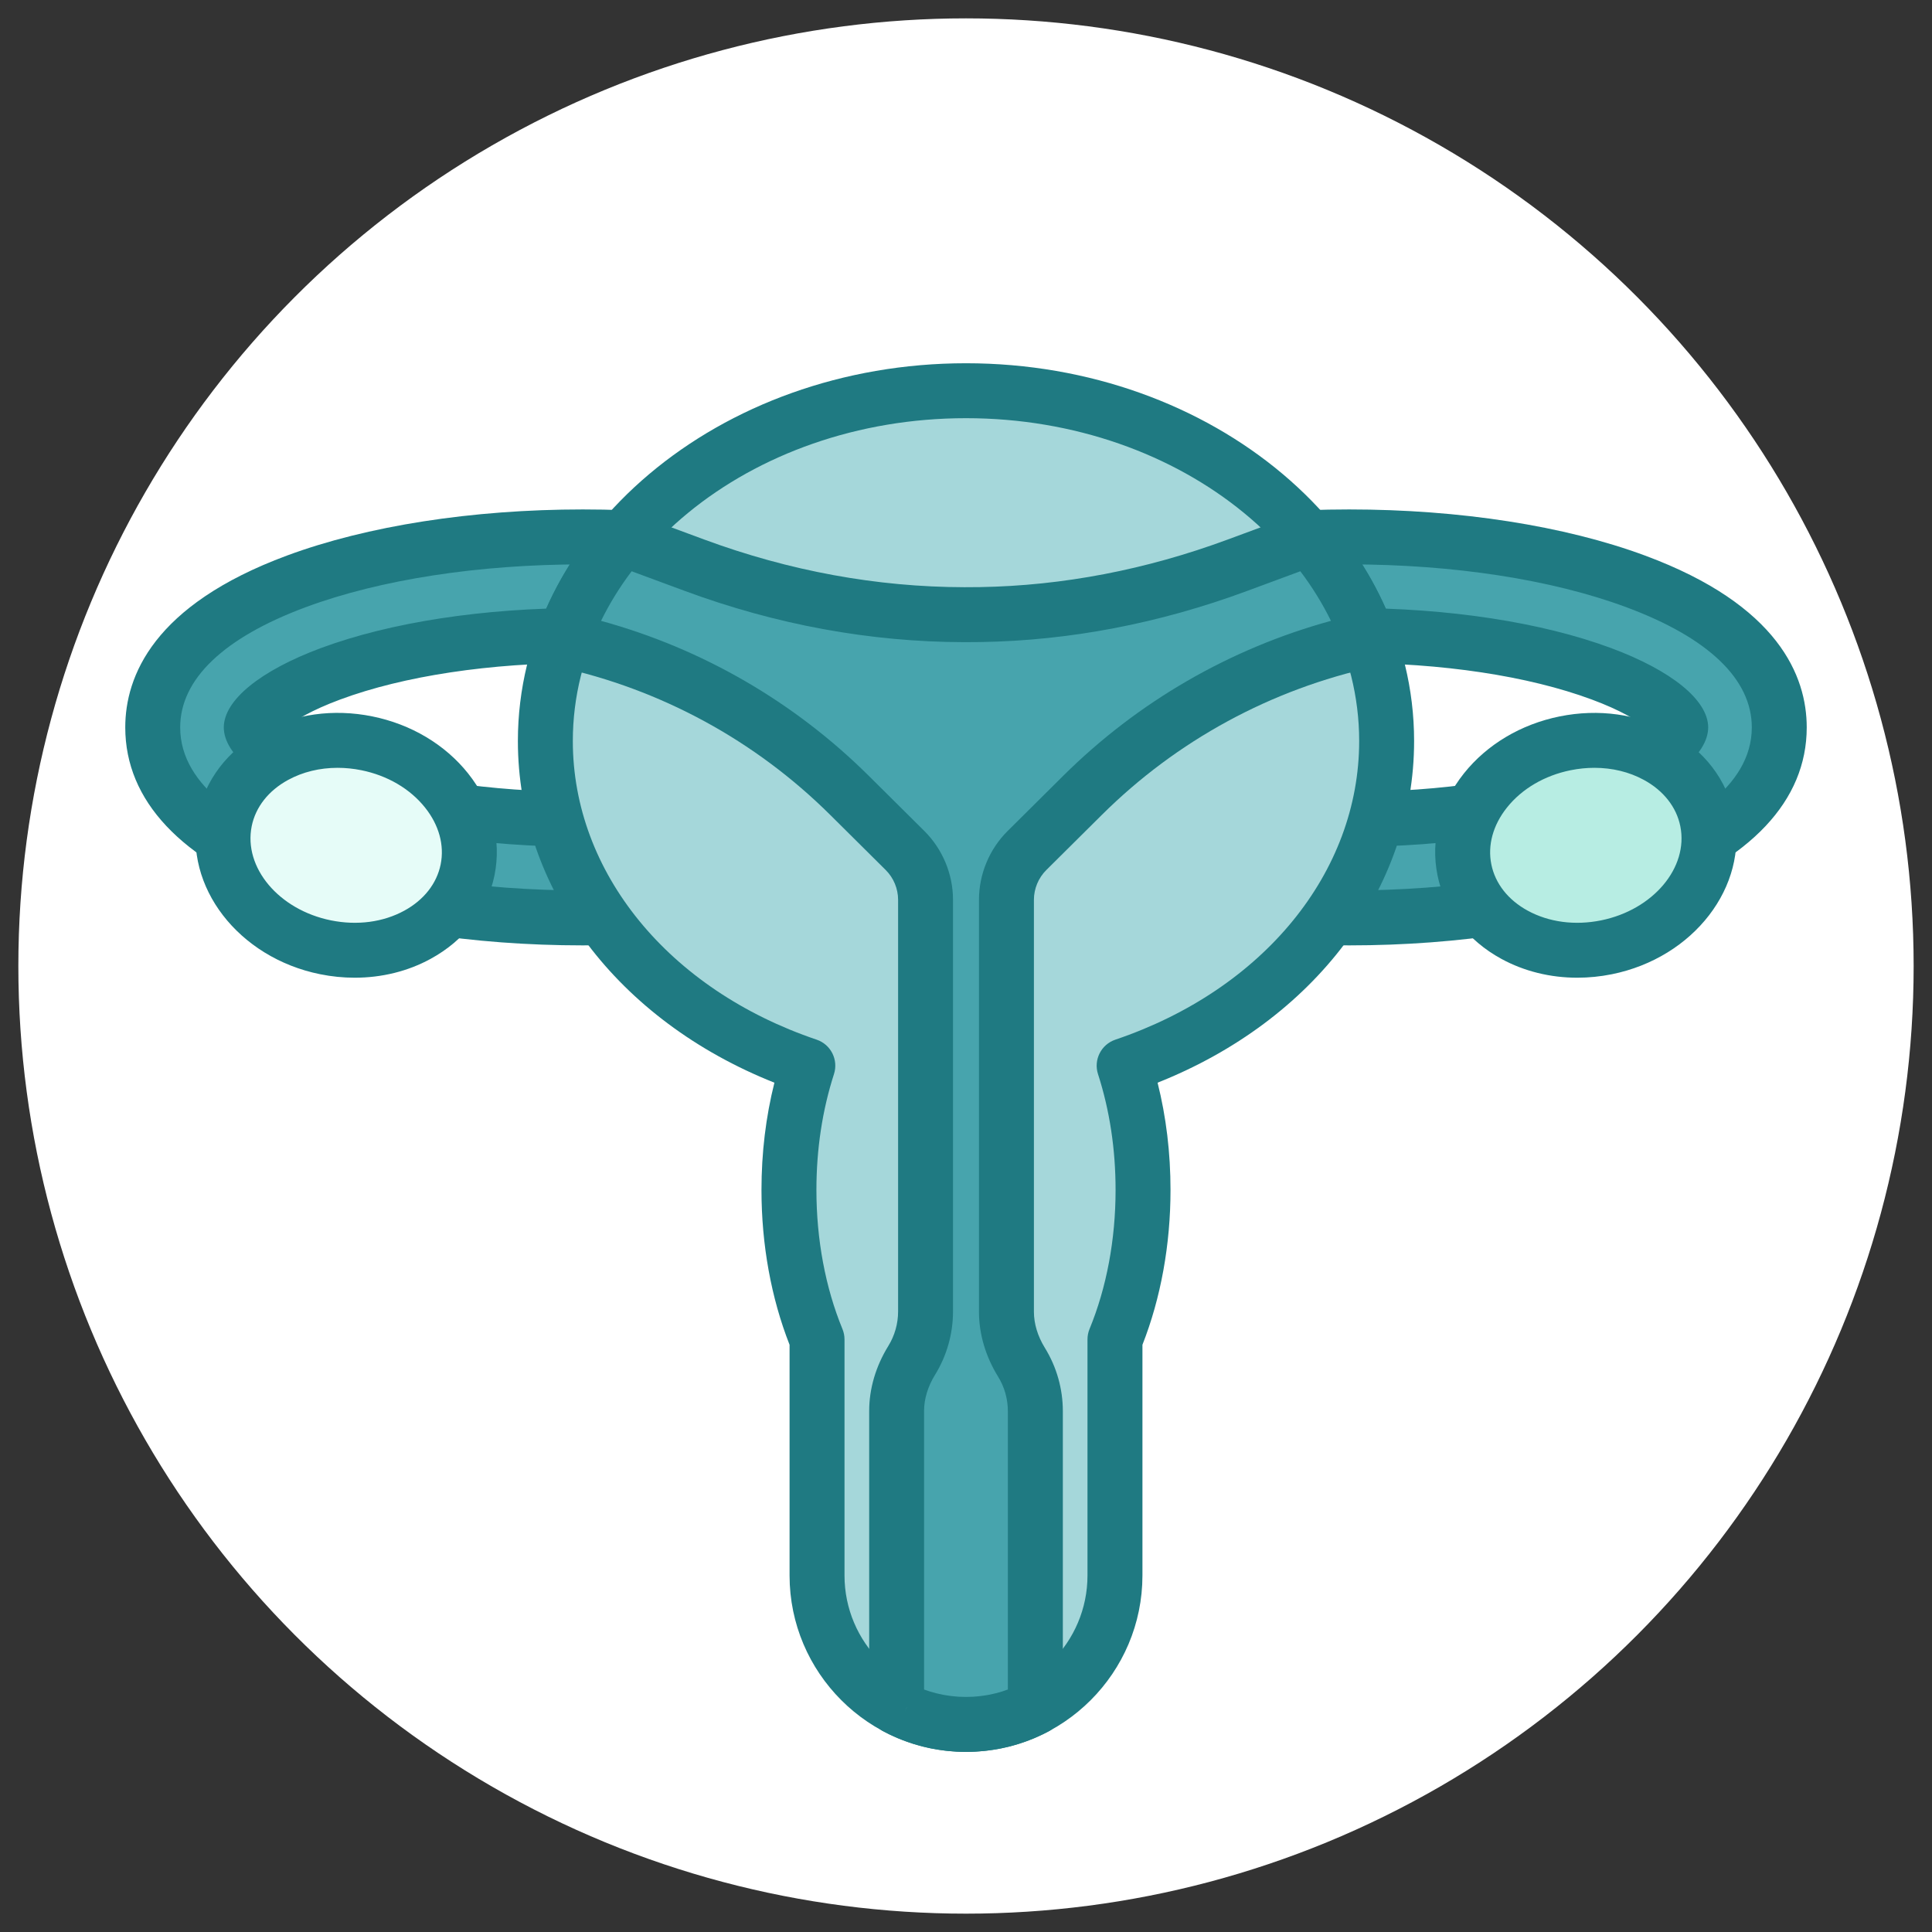
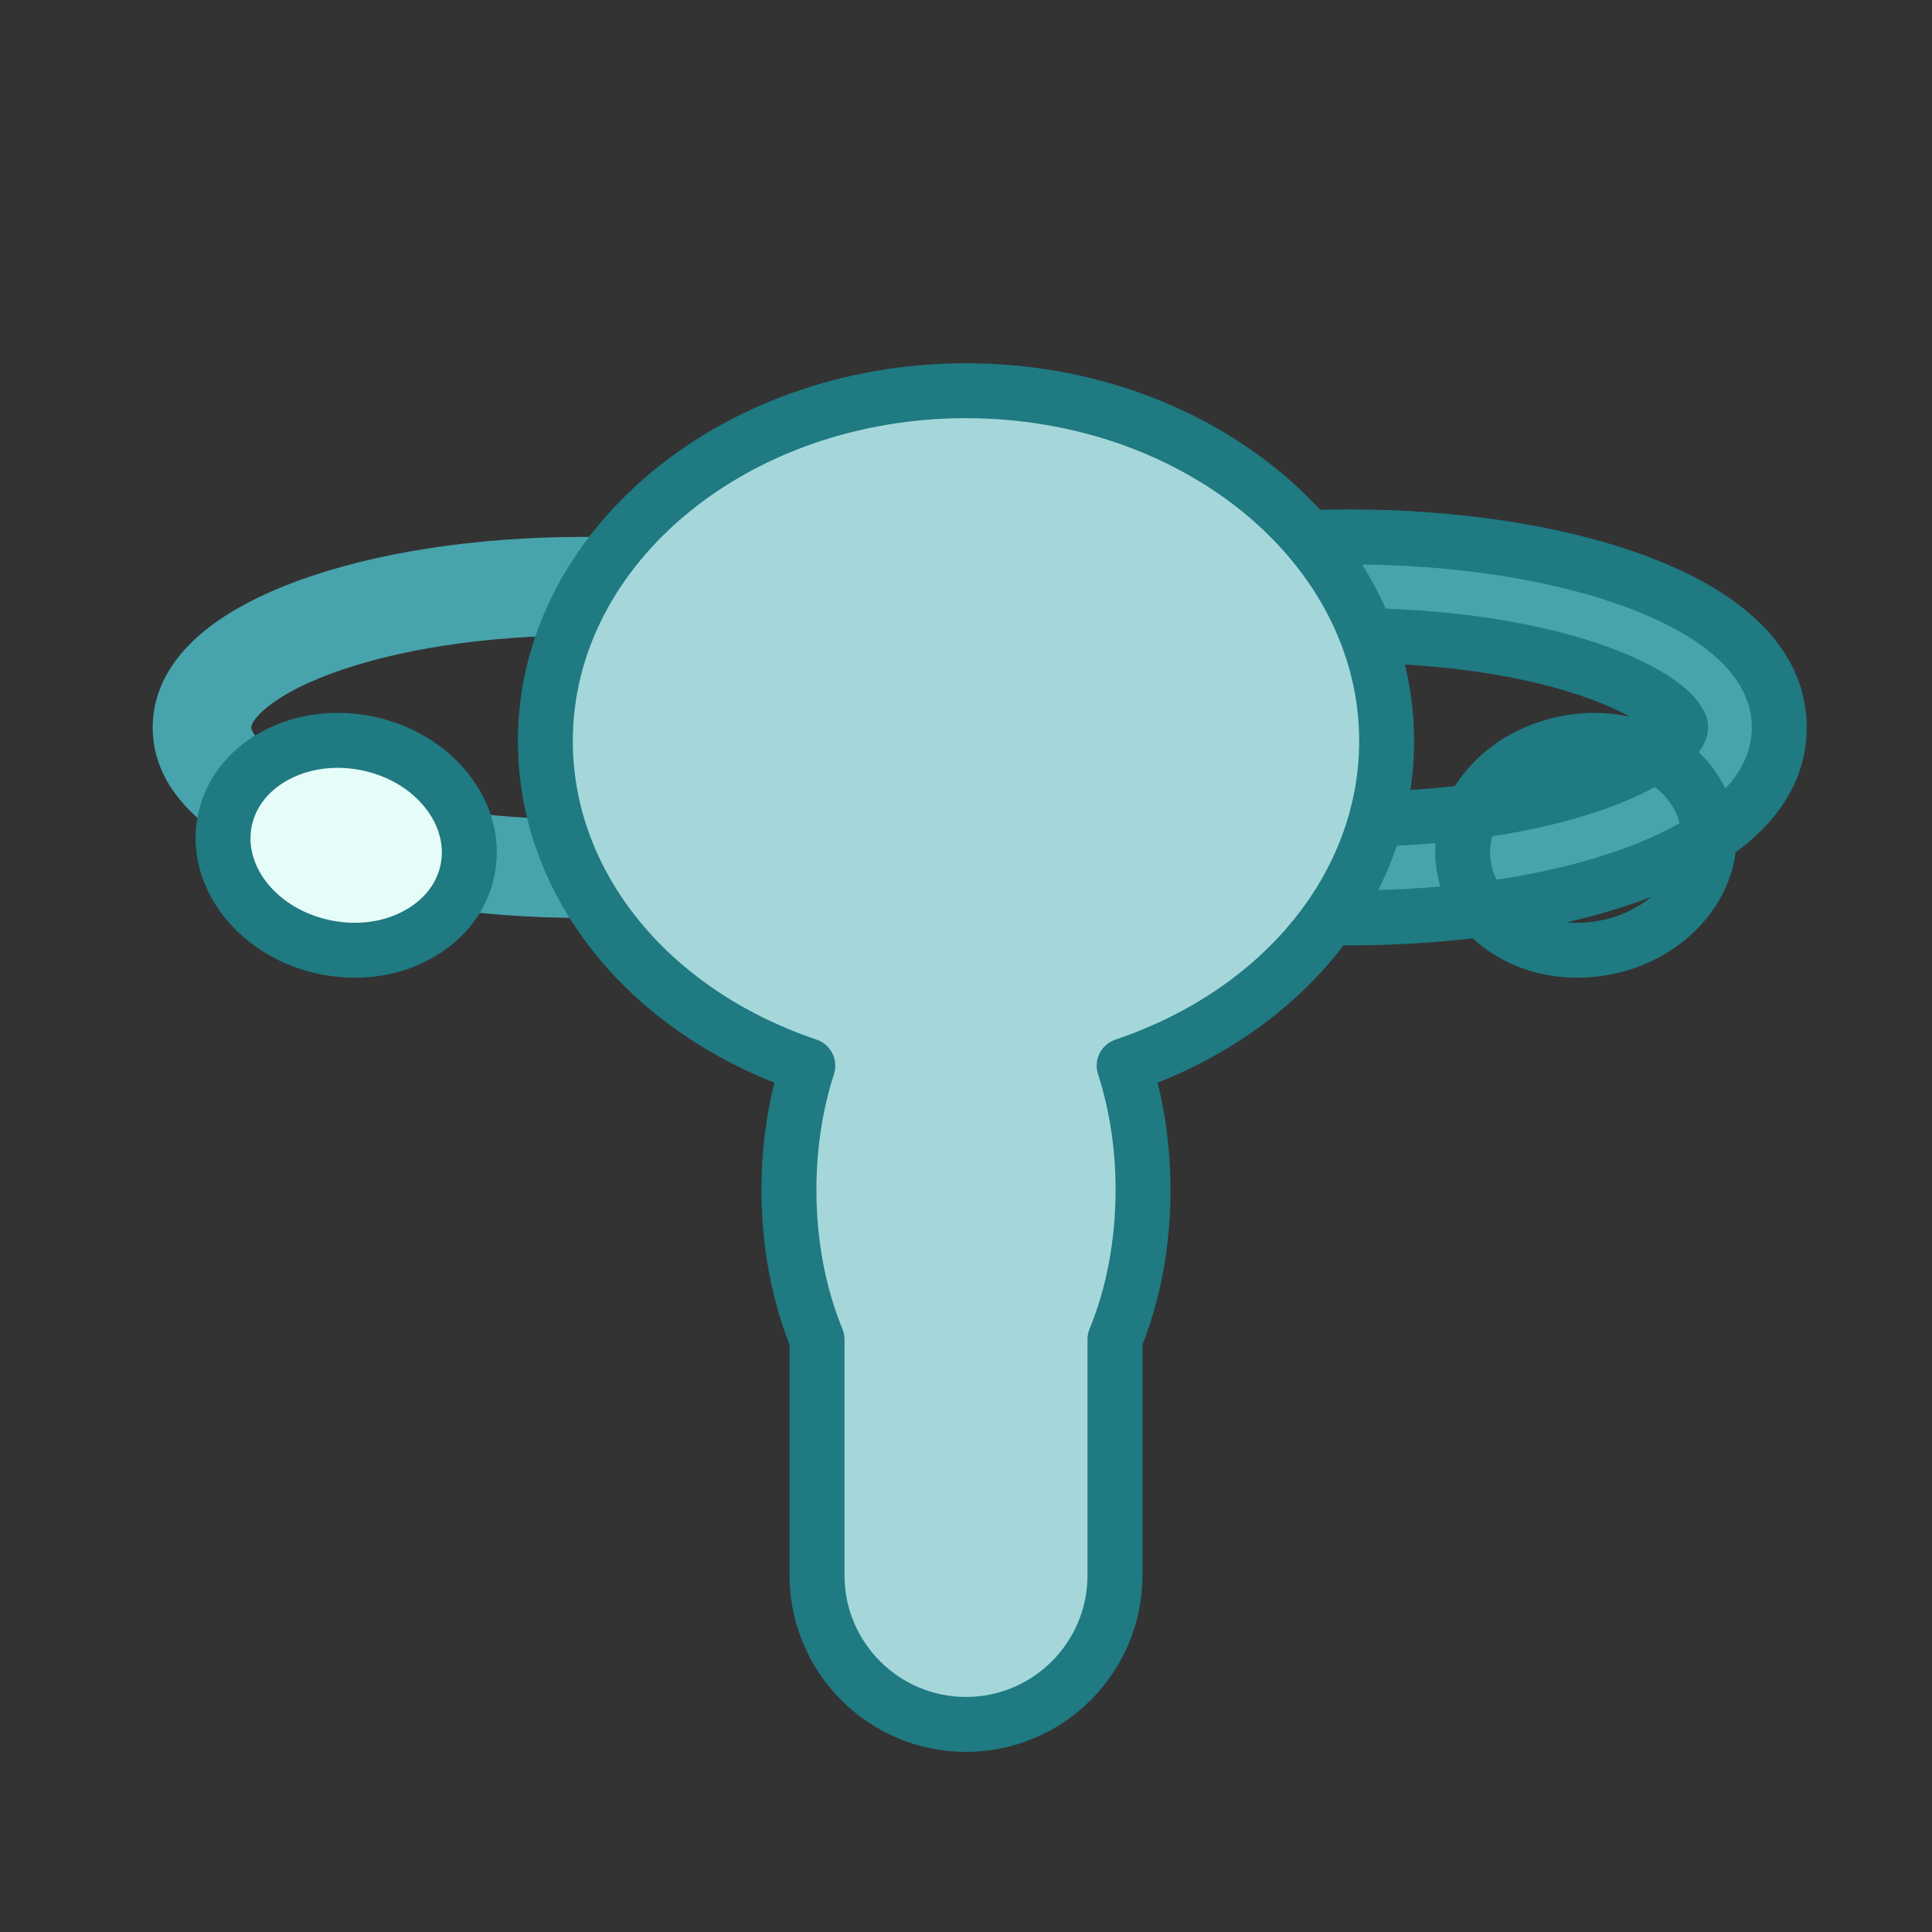
<svg xmlns="http://www.w3.org/2000/svg" version="1.1" id="Layer_1" x="0px" y="0px" width="180px" height="180.002px" viewBox="0 0 180 180.002" enable-background="new 0 0 180 180.002" xml:space="preserve">
  <rect x="0" y="0" width="180" height="180.002" fill="#333333" stroke="none" />
  <g id="Female_Reproductive">
    <g>
      <g>
-         <circle fill="#FFFFFF" cx="90" cy="90.001" r="88.29" />
-       </g>
+         </g>
    </g>
    <g>
      <g>
        <g>
          <g>
            <path fill="#47A4AD" d="M54.302,85.52c-10.008,0-19.486-1.471-26.686-4.141c-6.107-2.265-13.388-6.464-13.388-13.608       c0-3.942,2.323-9.506,13.388-13.607c7.199-2.67,16.678-4.141,26.686-4.141c10.01,0,19.486,1.471,26.687,4.141       c6.108,2.265,13.387,6.463,13.387,13.607c0,3.943-2.322,9.506-13.387,13.608C73.789,84.049,64.312,85.52,54.302,85.52z        M54.302,59.205c-8.946,0-17.289,1.267-23.494,3.567c-5.533,2.052-7.396,4.293-7.396,4.999c0,0.707,1.863,2.947,7.396,5       c6.205,2.3,14.548,3.567,23.494,3.567c8.947,0,17.291-1.268,23.494-3.567c5.535-2.053,7.398-4.293,7.398-5       c0-0.706-1.863-2.947-7.398-4.999C71.593,60.471,63.25,59.205,54.302,59.205z" />
          </g>
        </g>
      </g>
      <g>
        <g>
-           <path fill="#1F7A82" d="M54.302,88.079c-10.304,0-20.098-1.526-27.576-4.3c-9.85-3.652-15.056-9.188-15.056-16.008      c0-4.755,2.612-11.394,15.056-16.007c7.479-2.773,17.272-4.301,27.576-4.301c10.305,0,20.098,1.527,27.576,4.301      c9.851,3.652,15.056,9.188,15.056,16.007c0,4.756-2.611,11.394-15.056,16.008C74.4,86.552,64.607,88.079,54.302,88.079z       M54.302,52.582c-9.712,0-18.873,1.413-25.797,3.98c-7.666,2.844-11.718,6.719-11.718,11.209c0,5.673,6.373,9.226,11.718,11.209      c6.924,2.568,16.085,3.981,25.797,3.981c9.713,0,18.874-1.413,25.797-3.981c7.666-2.843,11.718-6.719,11.718-11.209      c0-5.672-6.373-9.227-11.718-11.209C73.176,53.995,64.015,52.582,54.302,52.582z M54.302,78.898      c-9.242,0-17.901-1.324-24.383-3.728c-5.678-2.105-9.068-4.872-9.068-7.399c0-2.526,3.391-5.293,9.068-7.399      c6.481-2.402,15.141-3.727,24.383-3.727s17.902,1.324,24.385,3.727c5.677,2.106,9.066,4.873,9.066,7.399      c0,2.527-3.389,5.294-9.066,7.399C72.205,77.574,63.544,78.898,54.302,78.898z M26.636,67.771      c0.824,0.643,2.355,1.597,5.062,2.6c5.926,2.198,13.953,3.408,22.604,3.408s16.678-1.21,22.604-3.408      c2.707-1.003,4.24-1.957,5.062-2.6c-0.821-0.642-2.354-1.596-5.062-2.599c-5.926-2.199-13.953-3.409-22.604-3.409      s-16.678,1.21-22.604,3.409C28.992,66.175,27.46,67.129,26.636,67.771z M82.815,68.579h0.004H82.815z" />
-         </g>
+           </g>
      </g>
      <g>
        <ellipse transform="matrix(0.98 0.198 -0.198 0.98 16.238 -4.828)" fill="#E6FCF8" cx="32.252" cy="78.755" rx="11.54" ry="9.696" />
      </g>
      <g>
        <path fill="#1F7A82" d="M33.05,91.091c-1.068,0-2.148-0.106-3.225-0.325c-7.62-1.539-12.73-8.181-11.393-14.804     c0.666-3.292,2.78-6.059,5.954-7.79c3.027-1.651,6.683-2.16,10.292-1.429c3.611,0.729,6.781,2.616,8.931,5.313     c2.252,2.827,3.127,6.198,2.462,9.491c-0.666,3.291-2.779,6.058-5.955,7.789C37.994,90.496,35.56,91.091,33.05,91.091z      M31.451,71.536c-1.656,0-3.244,0.383-4.612,1.13c-1.825,0.995-3.027,2.525-3.389,4.311c-0.778,3.857,2.535,7.794,7.39,8.773     c2.432,0.492,4.856,0.171,6.827-0.905c1.824-0.995,3.026-2.525,3.388-4.311l0,0c0.361-1.785-0.154-3.663-1.449-5.288     c-1.397-1.757-3.508-2.994-5.939-3.486C32.922,71.61,32.18,71.536,31.451,71.536z" />
      </g>
      <g>
        <g>
          <g>
            <path fill="#47A4AD" d="M99.011,81.379c-11.064-4.103-13.387-9.665-13.387-13.608c0-7.145,7.279-11.343,13.387-13.607       c7.199-2.67,16.678-4.141,26.686-4.141c10.01,0,19.488,1.471,26.688,4.141c11.064,4.102,13.387,9.665,13.387,13.607       c0,7.145-7.281,11.344-13.387,13.608c-7.199,2.67-16.678,4.141-26.688,4.141C115.688,85.52,106.21,84.049,99.011,81.379z        M102.204,62.772c-5.535,2.052-7.398,4.293-7.398,4.999c0,0.707,1.863,2.947,7.398,5c6.203,2.3,14.547,3.567,23.492,3.567       c8.947,0,17.291-1.268,23.494-3.567c5.535-2.053,7.398-4.293,7.398-5c0-0.706-1.863-2.947-7.398-4.999       c-6.203-2.301-14.547-3.567-23.494-3.567C116.751,59.205,108.407,60.471,102.204,62.772z" />
          </g>
        </g>
      </g>
      <g>
        <g>
          <path fill="#1F7A82" d="M125.696,88.079c-10.303,0-20.098-1.526-27.574-4.3l0,0c-12.445-4.614-15.059-11.252-15.059-16.008      c0-6.819,5.207-12.354,15.059-16.007c7.477-2.773,17.271-4.301,27.574-4.301c10.305,0,20.098,1.527,27.576,4.301      c12.445,4.613,15.057,11.252,15.057,16.007c0,6.82-5.205,12.355-15.057,16.008C145.794,86.552,136.001,88.079,125.696,88.079z       M125.696,52.582c-9.711,0-18.873,1.413-25.797,3.98c-5.346,1.982-11.717,5.537-11.717,11.209c0,4.49,4.053,8.366,11.717,11.209      l0,0c6.924,2.568,16.086,3.981,25.797,3.981c9.713,0,18.875-1.413,25.797-3.981c5.346-1.983,11.719-5.536,11.719-11.209      c0-4.49-4.051-8.365-11.719-11.209C144.571,53.995,135.409,52.582,125.696,52.582z M125.696,78.898      c-9.242,0-17.9-1.324-24.383-3.728c-5.678-2.105-9.068-4.872-9.068-7.399c0-2.526,3.391-5.293,9.068-7.399l0,0      c6.482-2.402,15.141-3.727,24.383-3.727c9.244,0,17.902,1.324,24.385,3.727c5.678,2.106,9.066,4.873,9.066,7.399      c0,2.527-3.389,5.294-9.066,7.399C143.599,77.574,134.94,78.898,125.696,78.898z M98.032,67.771      c0.822,0.643,2.355,1.597,5.061,2.6c5.926,2.198,13.953,3.408,22.604,3.408s16.678-1.21,22.605-3.408      c2.705-1.003,4.238-1.957,5.061-2.6c-0.822-0.642-2.355-1.596-5.061-2.599c-5.928-2.199-13.955-3.409-22.605-3.409      s-16.678,1.21-22.604,3.409C100.388,66.175,98.854,67.129,98.032,67.771z" />
        </g>
      </g>
      <g>
-         <ellipse transform="matrix(-0.98 0.198 -0.198 -0.98 308.166 126.684)" fill="#B7EDE3" cx="147.747" cy="78.755" rx="11.539" ry="9.695" />
-       </g>
+         </g>
      <g>
        <path fill="#1F7A82" d="M146.95,91.091c-2.51,0-4.945-0.596-7.068-1.754c-3.174-1.731-5.289-4.498-5.953-7.789l0,0     c-0.666-3.293,0.209-6.664,2.461-9.491c2.148-2.697,5.32-4.585,8.93-5.313c3.611-0.729,7.266-0.223,10.293,1.429     c3.174,1.731,5.289,4.498,5.953,7.79c1.34,6.623-3.771,13.265-11.391,14.804C149.097,90.985,148.017,91.091,146.95,91.091z      M148.548,71.536c-0.729,0-1.471,0.074-2.215,0.224c-2.432,0.492-4.541,1.729-5.939,3.486c-1.295,1.625-1.811,3.503-1.449,5.288     l0,0c0.361,1.785,1.564,3.315,3.389,4.311c1.973,1.076,4.396,1.397,6.828,0.905c4.854-0.979,8.168-4.916,7.389-8.773     c-0.361-1.785-1.564-3.315-3.389-4.311C151.794,71.918,150.206,71.536,148.548,71.536z" />
      </g>
      <g>
        <path fill="#A5D7DA" d="M129.19,69.039c0-18.024-17.547-32.637-39.191-32.637c-21.643,0-39.189,14.612-39.189,32.637     c0,13.685,10.113,25.399,24.453,30.25c-1.122,3.482-1.758,7.413-1.758,11.579c0,5.131,0.962,9.908,2.615,13.924v21.99     c0,7.666,6.215,13.879,13.878,13.879l0,0c7.666,0,13.879-6.213,13.879-13.879v-21.99c1.652-4.016,2.617-8.793,2.617-13.924     c0-4.166-0.637-8.097-1.76-11.579C119.075,94.438,129.19,82.723,129.19,69.039z" />
      </g>
      <g>
        <path fill="#1F7A82" d="M89.999,163.221c-9.064,0-16.437-7.375-16.437-16.439V125.29c-1.713-4.354-2.617-9.328-2.617-14.422     c0-3.463,0.405-6.812,1.205-9.997C57.55,95.072,48.25,82.797,48.25,69.039c0-19.407,18.729-35.196,41.749-35.196     c23.021,0,41.75,15.789,41.75,35.196c0,13.759-9.299,26.033-23.9,31.832c0.801,3.185,1.205,6.534,1.205,9.997     c0,5.094-0.902,10.068-2.615,14.422v21.492C106.438,155.846,99.063,163.221,89.999,163.221z M89.999,38.961     c-20.197,0-36.63,13.492-36.63,30.077c0,12.235,8.916,23.158,22.715,27.825c1.326,0.448,2.045,1.878,1.615,3.21     c-1.084,3.366-1.635,6.997-1.635,10.794c0,4.619,0.838,9.098,2.424,12.951c0.127,0.309,0.193,0.639,0.193,0.973v21.99     c0,6.242,5.076,11.32,11.318,11.32s11.32-5.078,11.32-11.32v-21.99c0-0.334,0.064-0.664,0.191-0.973     c1.588-3.854,2.426-8.332,2.426-12.951c0-3.797-0.551-7.428-1.637-10.794c-0.43-1.332,0.291-2.762,1.617-3.21     c13.797-4.667,22.715-15.59,22.715-27.825C126.632,52.454,110.198,38.961,89.999,38.961z" />
      </g>
      <g>
-         <path fill="#47A4AD" d="M91.042,160.618c0.189-0.014,0.379-0.031,0.564-0.051c0.084-0.01,0.17-0.021,0.252-0.033     c0.193-0.025,0.383-0.055,0.57-0.09c0.07-0.01,0.139-0.021,0.207-0.035c0.24-0.047,0.479-0.098,0.713-0.156     c0.014-0.004,0.027-0.006,0.041-0.01c0.531-0.135,1.051-0.299,1.555-0.492c0.021-0.008,0.039-0.016,0.059-0.023     c0.232-0.088,0.461-0.186,0.688-0.287c0.021-0.01,0.045-0.02,0.064-0.029c0.24-0.109,0.475-0.225,0.707-0.346v-27.584     c0-1.613-0.449-3.197-1.297-4.57c-0.877-1.418-1.398-3.029-1.398-4.697V83.833c0-1.725,0.688-3.377,1.912-4.592l5.17-5.135     c7.338-7.284,16.598-12.305,26.678-14.495c-1.234-3.412-3.117-6.588-5.535-9.428l-6.725,2.487     c-7.668,2.835-15.748,4.452-23.922,4.587c-0.498,0.008-0.996,0.013-1.494,0.011c-8.585-0.016-17.093-1.63-25.144-4.609     l-6.697-2.476c-2.418,2.84-4.303,6.016-5.536,9.428c10.081,2.19,19.34,7.211,26.677,14.495l5.171,5.135     c1.225,1.215,1.912,2.867,1.912,4.592v38.348c0,1.613-0.449,3.197-1.299,4.57c-0.875,1.42-1.396,3.029-1.396,4.699v27.615     c0.23,0.121,0.465,0.236,0.705,0.346c0.021,0.01,0.043,0.02,0.066,0.029c0.225,0.102,0.455,0.199,0.688,0.287     c0.018,0.008,0.037,0.016,0.057,0.023c0.506,0.193,1.025,0.357,1.557,0.492c0.014,0.004,0.025,0.006,0.041,0.01     c0.234,0.059,0.473,0.109,0.713,0.156c0.068,0.014,0.137,0.025,0.205,0.035c0.189,0.035,0.379,0.064,0.57,0.09     c0.084,0.012,0.168,0.023,0.252,0.033c0.188,0.02,0.377,0.037,0.566,0.051c0.078,0.006,0.158,0.014,0.238,0.02     c0.266,0.014,0.533,0.023,0.803,0.023s0.537-0.01,0.803-0.023C90.882,160.631,90.962,160.624,91.042,160.618z" />
-       </g>
+         </g>
      <g>
-         <path fill="#1F7A82" d="M89.999,163.221c-0.318,0-0.633-0.012-0.947-0.029l-0.279-0.021c-0.23-0.018-0.455-0.037-0.68-0.062     c-0.092-0.012-0.193-0.025-0.293-0.039c-0.229-0.029-0.453-0.064-0.674-0.104l-0.252-0.045c-0.271-0.053-0.545-0.111-0.816-0.178     c-0.025-0.006-0.051-0.014-0.068-0.018c-0.629-0.158-1.25-0.354-1.85-0.584c-0.01-0.004-0.051-0.02-0.061-0.023     c-0.283-0.109-0.555-0.223-0.82-0.344l-0.107-0.049c-0.254-0.115-0.535-0.252-0.808-0.396c-0.84-0.443-1.364-1.314-1.364-2.264     V131.45c0-2.068,0.615-4.158,1.78-6.045c0.598-0.969,0.914-2.084,0.914-3.225V83.833c0-1.035-0.42-2.047-1.154-2.775     l-5.171-5.135c-6.99-6.94-15.779-11.717-25.418-13.811c-0.721-0.156-1.339-0.618-1.697-1.264     c-0.355-0.646-0.416-1.414-0.166-2.108c1.326-3.663,3.343-7.101,5.994-10.216c0.697-0.817,1.832-1.113,2.837-0.741l6.696,2.478     c7.943,2.937,16.105,4.434,24.261,4.448c0.488,0,0.969-0.001,1.449-0.01c7.707-0.128,15.473-1.617,23.074-4.43l6.725-2.486     c1.006-0.372,2.141-0.077,2.836,0.741c2.652,3.115,4.67,6.553,5.994,10.216c0.252,0.694,0.191,1.462-0.166,2.108     c-0.357,0.646-0.977,1.107-1.695,1.264c-9.639,2.094-18.43,6.87-25.418,13.811l-5.172,5.135c-0.734,0.729-1.156,1.74-1.156,2.775     v38.381c0,1.117,0.352,2.277,1.016,3.354c1.1,1.779,1.68,3.824,1.68,5.914v27.584c0,0.949-0.525,1.82-1.363,2.264     c-0.275,0.145-0.557,0.281-0.838,0.41l-0.074,0.033c-0.271,0.123-0.543,0.236-0.816,0.342l-0.068,0.027     c-0.602,0.23-1.221,0.426-1.846,0.582c-0.02,0.006-0.047,0.014-0.074,0.02c-0.271,0.066-0.545,0.125-0.82,0.18l-0.232,0.041     c-0.236,0.041-0.461,0.076-0.686,0.105c-0.104,0.014-0.203,0.027-0.305,0.039c-0.215,0.025-0.439,0.045-0.666,0.062h-0.004     l-0.266,0.02C90.634,163.209,90.317,163.221,89.999,163.221z M91.042,160.618h0.004H91.042z M84.468,159.065l-0.158,0.375     l0.168-0.375H84.468z M87.21,157.754c0.021,0.006,0.045,0.01,0.061,0.014c0.189,0.049,0.383,0.09,0.578,0.127l0.18,0.031     c0.141,0.025,0.297,0.049,0.455,0.07l0.197,0.025c0.162,0.02,0.314,0.033,0.469,0.045l0.207,0.016     c0.404,0.023,0.865,0.023,1.303,0l0.191-0.016c0.154-0.012,0.307-0.025,0.459-0.043l0.209-0.027     c0.154-0.021,0.311-0.045,0.467-0.07l0.16-0.029c0.199-0.039,0.393-0.08,0.584-0.129c0.018-0.004,0.041-0.01,0.062-0.014     c0.371-0.094,0.746-0.211,1.109-0.346v-25.928c0-1.139-0.314-2.256-0.914-3.225c-1.164-1.885-1.779-3.975-1.779-6.043V83.833     c0-2.39,0.971-4.725,2.668-6.408l5.17-5.134c6.957-6.907,15.531-11.863,24.955-14.448c-0.785-1.604-1.738-3.147-2.852-4.62     l-4.996,1.848c-8.145,3.013-16.479,4.61-24.766,4.747c-0.516,0.008-1.033,0.013-1.543,0.011     c-8.759-0.016-17.517-1.62-26.027-4.768l-4.968-1.838c-1.114,1.473-2.065,3.017-2.851,4.62     c9.422,2.585,17.998,7.541,24.953,14.448l5.171,5.134c1.695,1.684,2.668,4.019,2.668,6.408v38.348c0,2.09-0.58,4.135-1.678,5.914     c-0.666,1.078-1.018,2.238-1.018,3.355v25.959C86.46,157.543,86.833,157.659,87.21,157.754z" />
-       </g>
+         </g>
    </g>
  </g>
</svg>